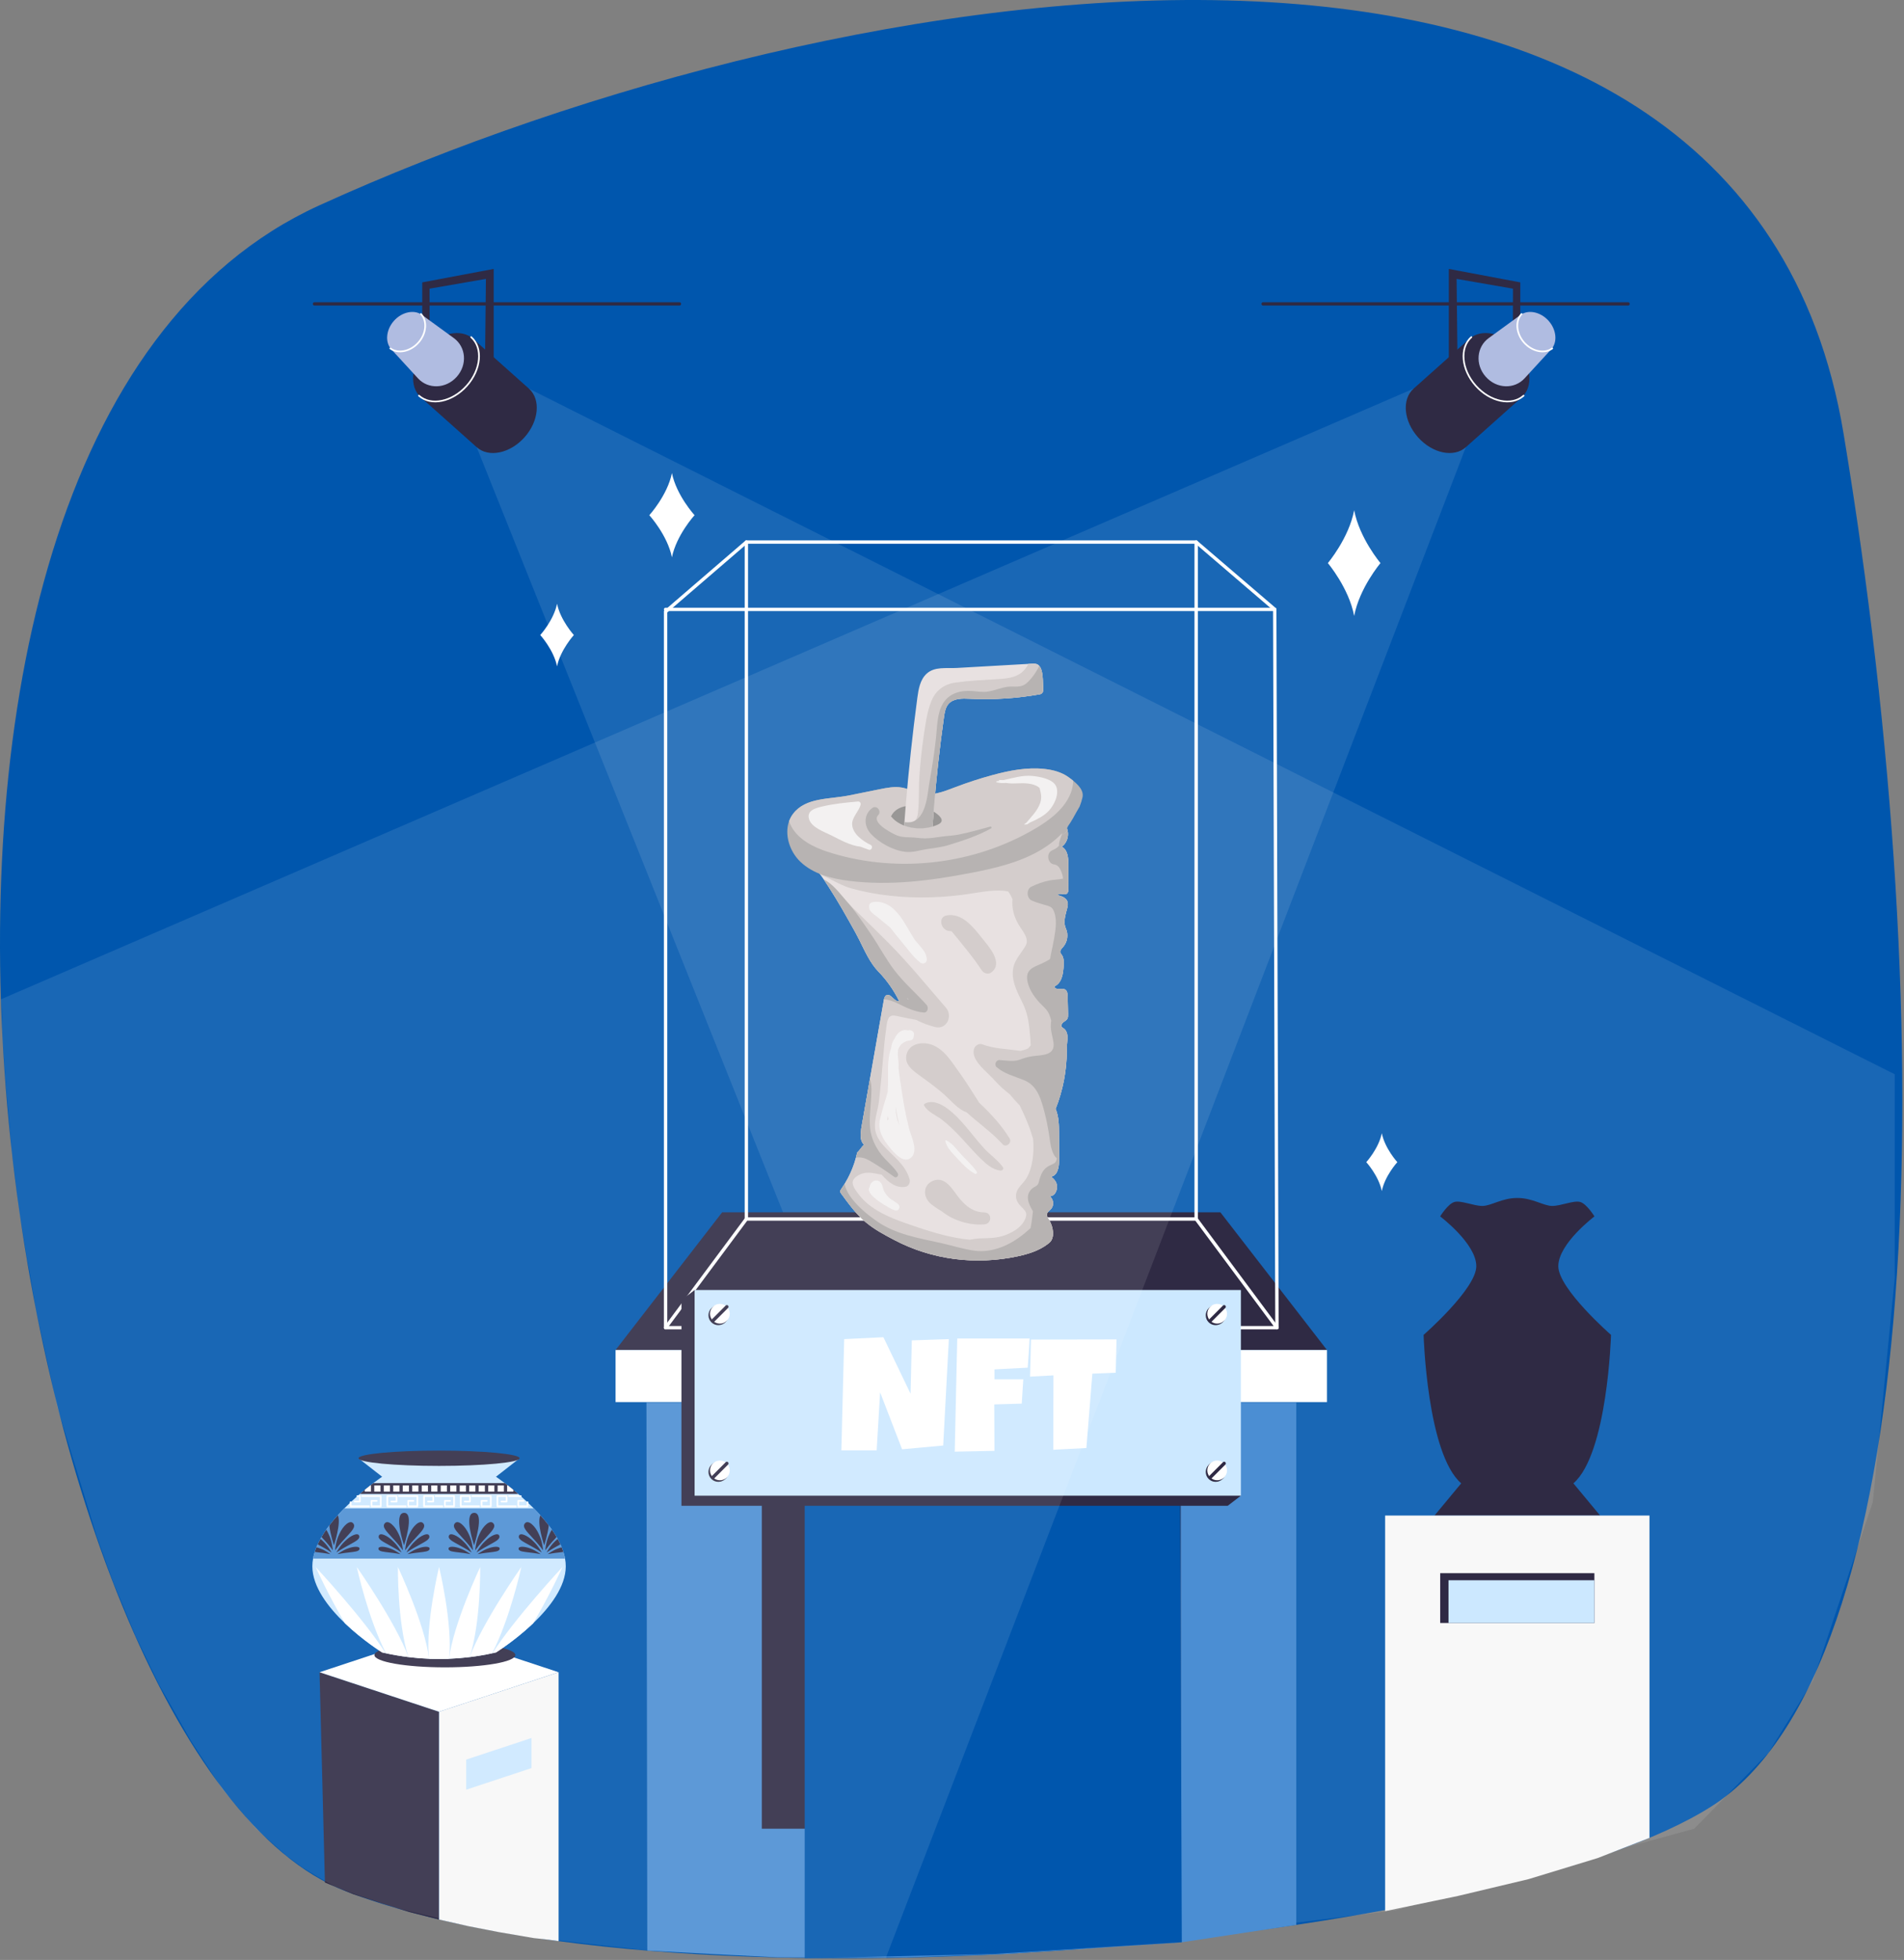
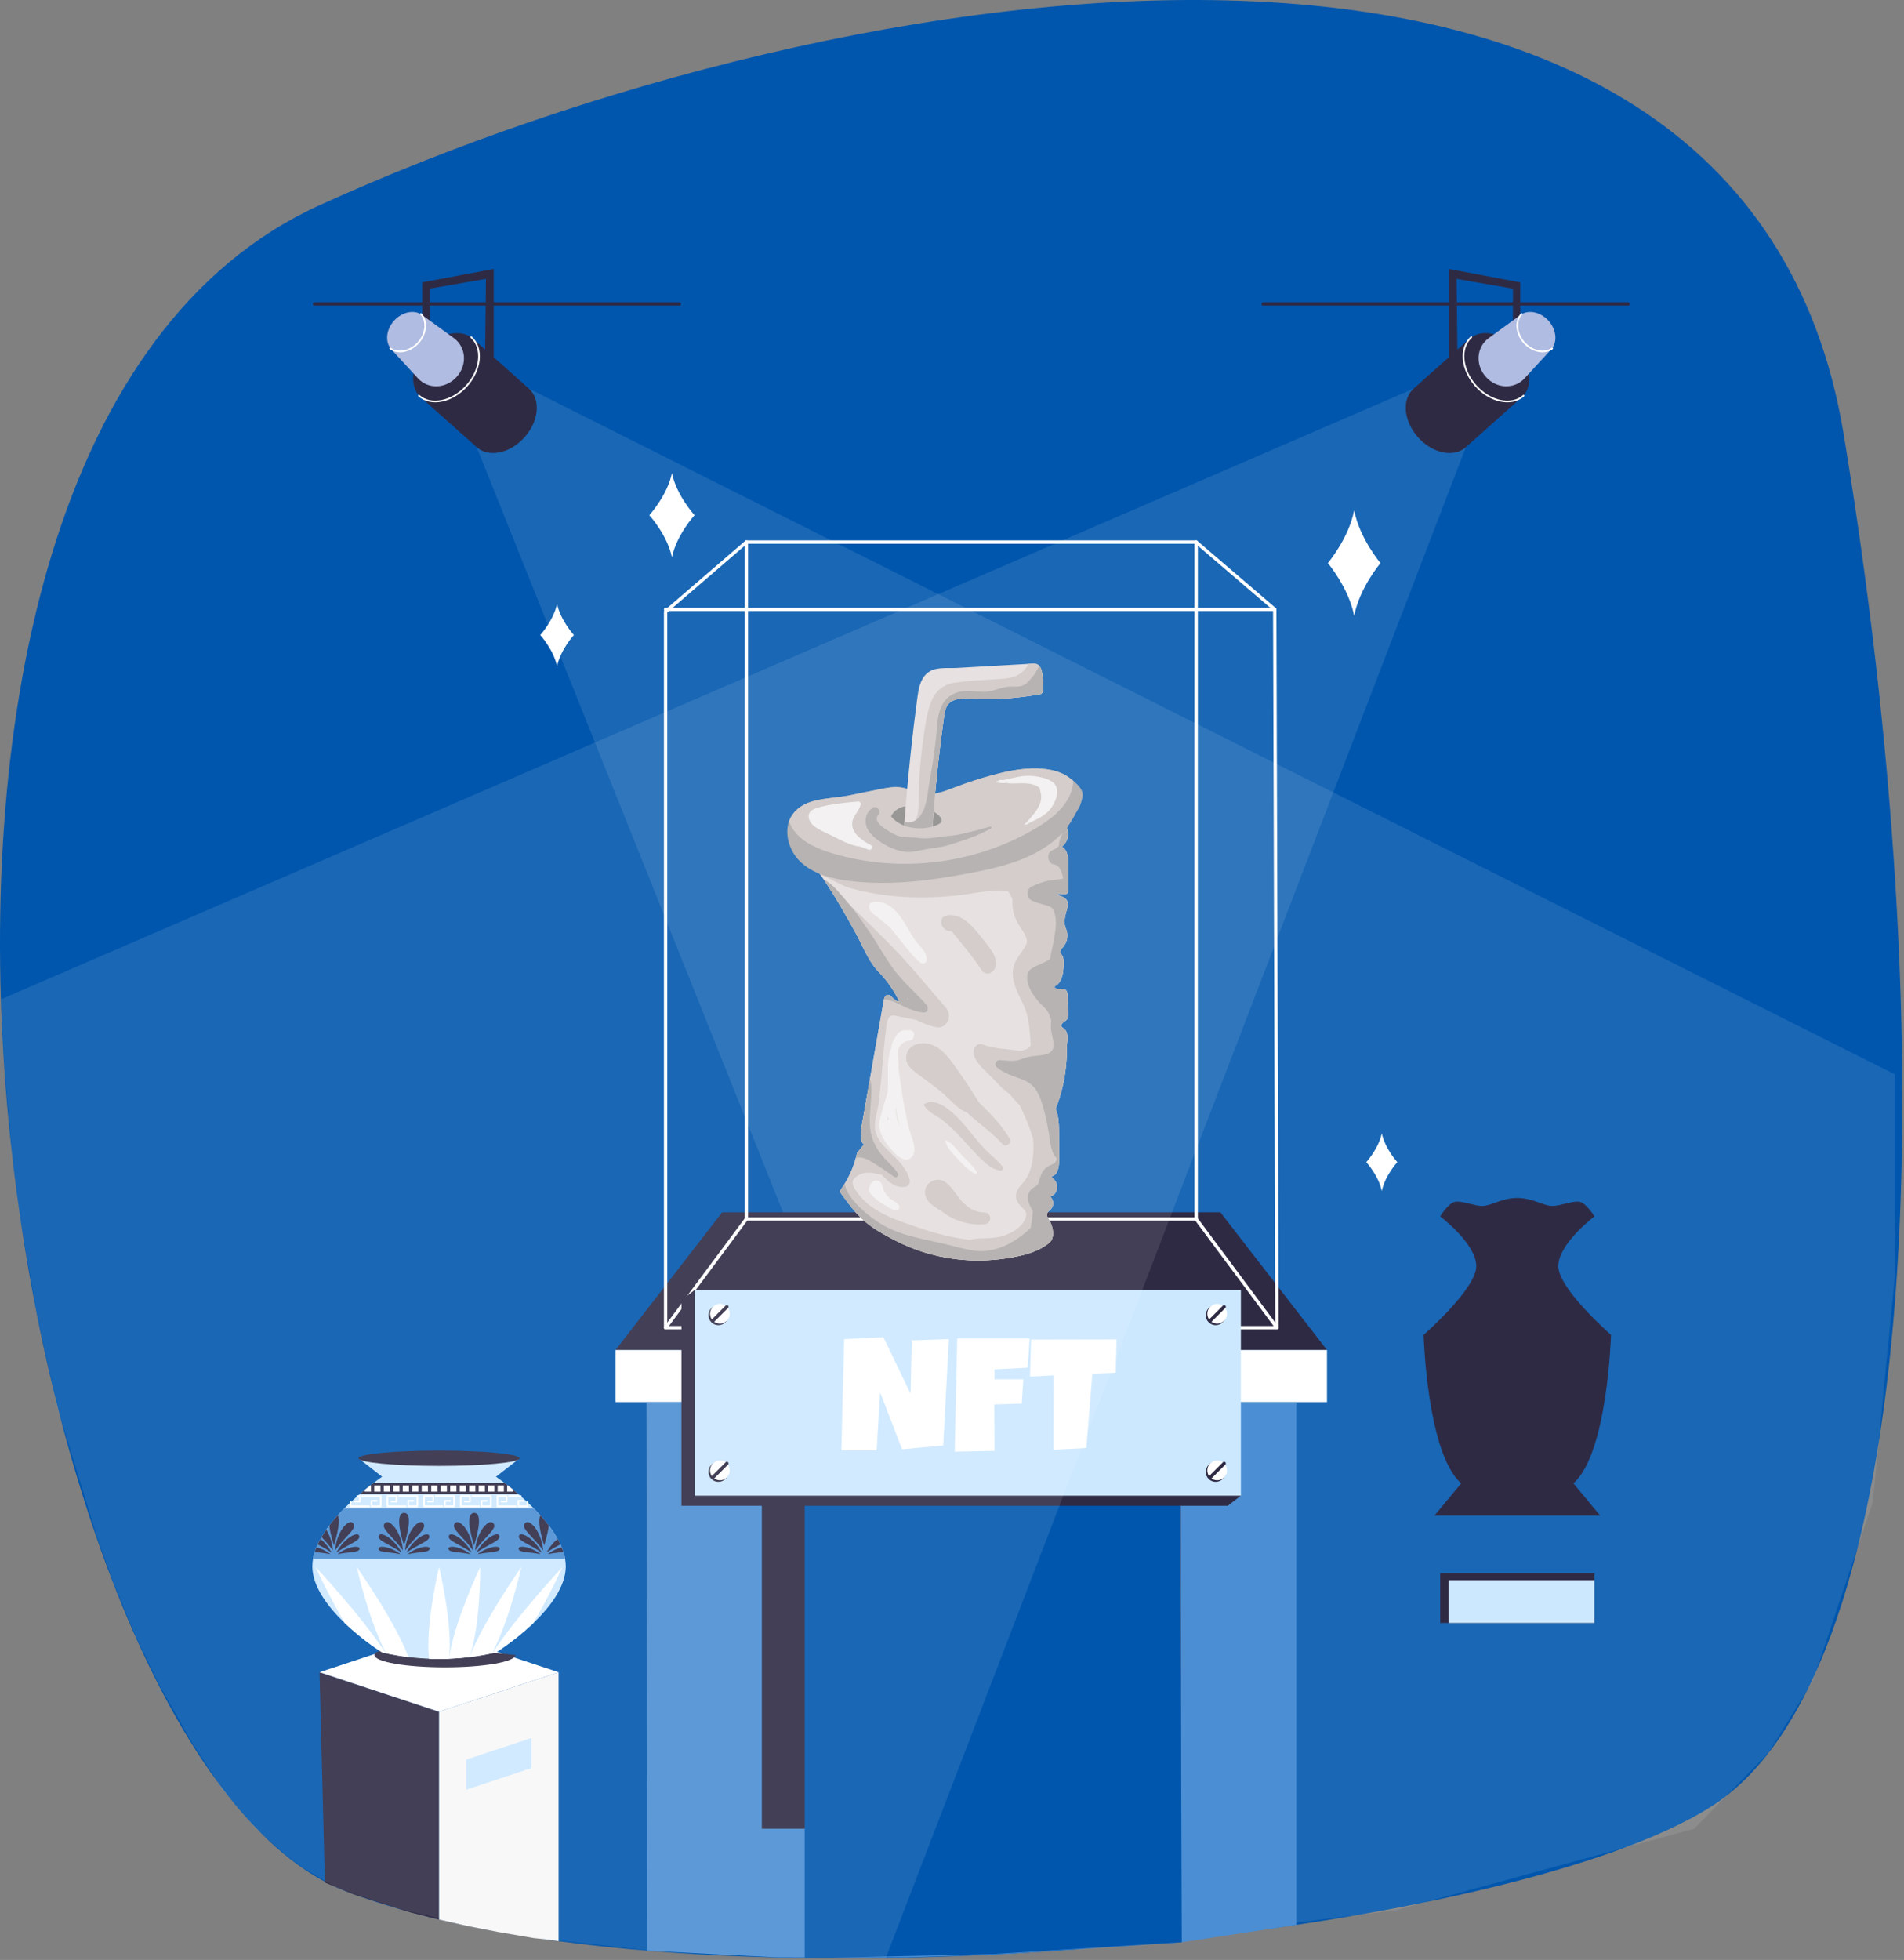
<svg xmlns="http://www.w3.org/2000/svg" width="1131" height="1164" viewBox="0 0 1131 1164" fill="none">
  <rect x="0" y="0" width="1131" height="1164" fill="#808080" stroke="none" />
  <g clip-path="url(#clip0_584_2552)">
    <path d="M1095.1 257.495C1035.1 -104.505 502.659 -20.652 189.6 121.995C-123.459 264.641 1.099 1044.49 205.1 1123.04C409.101 1201.59 891.099 1153.54 1017.1 1072.49C1143.1 991.445 1155.1 619.495 1095.1 257.495Z" fill="#0056AD" />
    <path opacity="0.1" d="M314.196 230.813L1125.5 638V759L1112.5 892L1077 998L1050.5 1041L1006.4 1086.06L829 1134.5L640.5 1158L283.168 265.595L314.196 230.813Z" fill="white" />
    <path d="M293.272 226.335V159.71L250.82 167.705V216.744L255.271 216.301L255.166 171.441L288.647 165.632L287.981 226.335H293.272Z" fill="#2F2A44" />
    <path d="M281.067 201.257L314.198 230.813C321.317 237.164 320.142 250.098 311.574 259.702C303.006 269.307 290.289 271.945 283.17 265.594L250.039 236.038C242.92 229.688 244.095 216.753 252.663 207.149C261.232 197.544 273.949 194.906 281.067 201.257Z" fill="#2F2A44" />
    <path d="M279.891 200.209C287.01 206.56 285.835 219.494 277.267 229.098C268.699 238.703 255.982 241.341 248.863 234.99" stroke="white" stroke-miterlimit="10" stroke-linecap="round" stroke-linejoin="round" />
    <path d="M250.706 187.055L269.633 200.829C276.724 205.989 277.8 216.503 271.307 223.781C264.814 231.059 254.247 231.185 248.314 224.727L232.477 207.49C228.536 203.2 229.357 195.743 234.019 190.517C238.68 185.291 245.996 183.628 250.706 187.055Z" fill="#B0BCE1" />
    <path d="M231.852 206.931C236.562 210.359 243.877 208.695 248.539 203.469C253.201 198.243 254.022 190.786 250.081 186.496" stroke="white" stroke-miterlimit="10" stroke-linecap="round" stroke-linejoin="round" />
    <path d="M724.928 719.986H428.964L365.652 801.762H788.24L724.928 719.986Z" fill="#2F2A44" />
    <path d="M788.24 801.762H365.652V832.684H788.24V801.762Z" fill="white" />
    <path d="M443.353 723.941L395.367 788.5H758.525L710.539 723.941H443.353Z" stroke="white" stroke-width="2" stroke-miterlimit="10" stroke-linecap="round" stroke-linejoin="round" />
    <path d="M443.352 321.934V723.941" stroke="white" stroke-width="2" stroke-miterlimit="10" stroke-linecap="round" />
    <path d="M710.539 321.934V723.941" stroke="white" stroke-width="2" stroke-miterlimit="10" stroke-linecap="round" />
    <path d="M395.367 788.5V363.259L443.353 321.934H710.539L757.213 361.924L758.525 788.5" stroke="white" stroke-width="2" stroke-miterlimit="10" stroke-linecap="round" />
    <path d="M757.213 361.924H395.367" stroke="white" stroke-width="2" stroke-miterlimit="10" stroke-linecap="round" />
    <path d="M770 833H384L384.5 1158.5L462 1162.5H538L597 1160.5L702 1153.5L770 1143.17V833Z" fill="#4B8ED3" />
    <path d="M701.362 866.062H452.531V1086.05H701.362V866.062Z" fill="#2F2A44" />
    <path d="M701 884H478V1163L589.5 1160.5L702 1153.5L701 884Z" fill="#0056AD" />
    <path d="M587.377 624.337H566.516V769.484H587.377V624.337Z" fill="#2F2A44" />
    <path d="M956.96 792.773C956.96 792.773 925.654 765.435 925.654 751.989C925.654 738.56 947.128 722.41 947.128 722.41C947.128 722.41 942.476 714.866 938.595 713.822C934.715 712.796 927.218 716.2 922.038 716.2C916.878 716.2 910.397 711.461 901.357 711.461H901.296H901.235C892.195 711.461 885.714 716.2 880.554 716.2C875.374 716.2 867.877 712.796 863.997 713.822C860.117 714.865 855.465 722.41 855.465 722.41C855.465 722.41 876.939 738.559 876.939 751.989C876.939 765.435 845.633 792.773 845.633 792.773C845.633 792.773 847.644 863.324 867.98 880.944L852.114 900.053H901.298H950.482L934.616 880.944C954.949 863.324 956.96 792.773 956.96 792.773Z" fill="#2F2A44" />
-     <path d="M901.296 900.054H822.777V1135L866 1126L908 1116L949 1103.5L979.816 1091.5V900.054H901.296Z" fill="#F8F8F8" />
    <path d="M947.085 934.298H855.508V963.876H947.085V934.298Z" fill="#2F2A44" />
    <path d="M947.086 938.496H860.43V963.876H947.086V938.496Z" fill="#CCE8FF" />
    <path d="M189.812 993.125L260.811 1016.6V1140L243 1135.5L227 1130.5L210 1125L193 1118L189.812 993.125Z" fill="#2F2A44" />
    <path d="M331.807 993.125L260.809 1016.6V1140L278.5 1144L296.5 1147.5L317 1151L326 1152L331.807 1152.81V993.125Z" fill="#F7F7F7" />
    <path d="M276.922 1062.88L315.7 1050.05V1032.19L276.922 1045.01V1062.88Z" fill="#CCE8FF" />
    <path d="M260.811 969.645L331.809 993.124L260.811 1016.61L189.812 993.124L260.811 969.645Z" fill="white" />
-     <path d="M264.261 990.223C287.375 990.223 306.112 986.956 306.112 982.925C306.112 978.894 287.375 975.627 264.261 975.627C241.147 975.627 222.41 978.894 222.41 982.925C222.41 986.956 241.147 990.223 264.261 990.223Z" fill="#2F2A44" />
+     <path d="M264.261 990.223C287.375 990.223 306.112 986.956 306.112 982.925C241.147 975.627 222.41 978.894 222.41 982.925C222.41 986.956 241.147 990.223 264.261 990.223Z" fill="#2F2A44" />
    <path d="M336.075 930.208C336.075 942.366 326.596 954.591 316.708 964.046C316.256 964.48 315.799 964.907 315.347 965.329C304.989 974.94 294.625 981.372 294.625 981.372C293.932 981.535 293.24 981.685 292.547 981.842C292.469 981.854 292.39 981.872 292.312 981.89C287.904 982.842 283.466 983.588 279.009 984.13C279.003 984.136 278.991 984.136 278.985 984.136C274.92 984.636 270.843 984.967 266.76 985.13H266.754C264.773 985.208 262.792 985.25 260.81 985.25C258.828 985.25 256.841 985.208 254.86 985.13H254.854C250.771 984.967 246.694 984.636 242.629 984.136C242.623 984.136 242.611 984.136 242.605 984.13C238.149 983.588 233.71 982.841 229.302 981.89C229.224 981.872 229.145 981.854 229.067 981.836C228.374 981.685 227.682 981.535 226.989 981.372C226.989 981.372 215.704 974.368 204.906 964.053C195.018 954.599 185.539 942.368 185.539 930.209C185.539 928.692 185.684 927.168 185.966 925.644C187.875 915.099 195.981 904.471 204.49 895.847C205.749 894.57 207.013 893.342 208.272 892.162C209.633 890.879 210.976 889.663 212.289 888.525C212.783 888.085 213.271 887.664 213.752 887.254C216.775 884.671 219.545 882.478 221.767 880.798C224.947 878.389 226.988 877.022 226.988 877.022L212.933 866.044H308.677L294.622 877.022C294.622 877.022 296.663 878.389 299.843 880.798C302.059 882.478 304.835 884.67 307.858 887.254C308.34 887.663 308.828 888.085 309.321 888.525C310.634 889.663 311.977 890.88 313.338 892.162C314.591 893.342 315.855 894.571 317.114 895.847C325.623 904.47 333.735 915.099 335.644 925.644C335.93 927.167 336.075 928.691 336.075 930.208Z" fill="#CCE8FF" />
    <path d="M260.808 870.591C287.247 870.591 308.68 868.555 308.68 866.044C308.68 863.533 287.247 861.497 260.808 861.497C234.37 861.497 212.938 863.533 212.938 866.044C212.938 868.555 234.37 870.591 260.808 870.591Z" fill="#2F2A44" />
    <path d="M334.124 930.63C333.961 930.997 326.633 947.305 316.708 964.046C316.256 964.48 315.799 964.907 315.347 965.329C304.989 974.94 294.625 981.372 294.625 981.372C293.932 981.535 293.24 981.685 292.547 981.842C305.477 961.39 333.66 931.13 334.124 930.63Z" fill="white" />
    <path d="M309.684 930.624C309.684 930.624 303.018 961.264 292.311 981.889C287.903 982.841 283.465 983.587 279.008 984.129C286.53 963.57 309.684 930.624 309.684 930.624Z" fill="white" />
    <path d="M278.987 984.135C274.922 984.635 270.845 984.966 266.762 985.129C269.159 964.654 285.25 930.624 285.25 930.624C285.25 930.624 285.66 963.57 278.987 984.135Z" fill="white" />
    <path d="M266.756 985.129C266.756 985.171 266.75 985.207 266.744 985.249H254.874C254.868 985.207 254.862 985.171 254.862 985.129C252.549 964.654 260.812 930.624 260.812 930.624C260.812 930.624 269.068 964.654 266.756 985.129Z" fill="white" />
-     <path d="M254.856 985.129C250.773 984.966 246.696 984.635 242.631 984.135C235.959 963.57 236.368 930.624 236.368 930.624C236.368 930.624 252.459 964.654 254.856 985.129Z" fill="white" />
    <path d="M242.606 984.13C238.15 983.588 233.711 982.841 229.303 981.89C218.596 961.265 211.93 930.625 211.93 930.625C211.93 930.625 235.085 963.57 242.606 984.13Z" fill="white" />
    <path d="M229.069 981.835C228.376 981.684 227.684 981.534 226.991 981.371C226.991 981.371 215.706 974.367 204.908 964.052C194.984 947.311 187.655 930.997 187.492 930.63C187.957 931.13 216.134 961.384 229.069 981.835Z" fill="white" />
    <path d="M335.646 925.644H185.969C186.21 924.325 186.541 923.006 186.963 921.688C187.258 920.779 187.589 919.869 187.957 918.966C188.198 918.37 188.457 917.774 188.734 917.177C189.234 916.093 189.782 915.015 190.378 913.943C190.583 913.57 190.793 913.202 191.01 912.829C191.871 911.366 192.805 909.914 193.804 908.481C194.388 907.644 194.996 906.813 195.623 905.988C197.207 903.898 198.911 901.863 200.669 899.906C201.922 898.515 203.204 897.154 204.493 895.847H317.117C318.424 897.172 319.724 898.545 320.995 899.96C322.729 901.893 324.41 903.904 325.975 905.97C326.607 906.801 327.222 907.638 327.812 908.481C328.812 909.914 329.745 911.366 330.6 912.829C330.817 913.202 331.034 913.57 331.238 913.943C331.828 915.015 332.382 916.093 332.876 917.177C333.153 917.773 333.412 918.369 333.653 918.966C334.026 919.869 334.358 920.779 334.647 921.688C335.068 923.006 335.406 924.325 335.646 925.644Z" fill="#4B8ED3" />
    <path d="M307.864 887.254H213.758C214.764 886.393 215.745 885.58 216.685 884.809C217.847 883.858 218.949 882.978 219.973 882.183C220.605 881.689 221.208 881.226 221.774 880.798H299.849C300.415 881.226 301.017 881.689 301.644 882.183C302.668 882.978 303.776 883.857 304.938 884.809C305.877 885.579 306.858 886.398 307.864 887.254Z" fill="#2F2A44" />
    <path d="M220.363 882.183V885.868H216.684V884.808C217.846 883.857 218.948 882.977 219.972 882.182L220.363 882.183Z" fill="white" />
    <path d="M226 882.186H222.32V885.866H226V882.186Z" fill="white" />
    <path d="M231.641 882.186H227.961V885.866H231.641V882.186Z" fill="white" />
    <path d="M237.278 882.186H233.598V885.866H237.278V882.186Z" fill="white" />
    <path d="M242.914 882.186H239.234V885.866H242.914V882.186Z" fill="white" />
    <path d="M248.555 882.186H244.875V885.866H248.555V882.186Z" fill="white" />
    <path d="M254.192 882.186H250.512V885.866H254.192V882.186Z" fill="white" />
    <path d="M259.832 882.186H256.152V885.866H259.832V882.186Z" fill="white" />
    <path d="M265.469 882.186H261.789V885.866H265.469V882.186Z" fill="white" />
    <path d="M271.106 882.186H267.426V885.866H271.106V882.186Z" fill="white" />
    <path d="M276.746 882.186H273.066V885.866H276.746V882.186Z" fill="white" />
    <path d="M282.383 882.186H278.703V885.866H282.383V882.186Z" fill="white" />
    <path d="M288.02 882.186H284.34V885.866H288.02V882.186Z" fill="white" />
    <path d="M293.66 882.186H289.98V885.866H293.66V882.186Z" fill="white" />
    <path d="M299.297 882.186H295.617V885.866H299.297V882.186Z" fill="white" />
    <path d="M304.937 884.809V885.869H301.258V882.184H301.643C302.667 882.978 303.775 883.857 304.937 884.809Z" fill="white" />
    <path d="M198.371 917.773C198.371 917.773 196.203 911.408 195.625 905.988C197.209 903.898 198.913 901.863 200.671 899.906C202.839 904.38 198.371 917.773 198.371 917.773Z" fill="#2F2A44" />
    <path d="M199.034 920.712C199.001 920.839 199.298 915.522 201.618 910.919C203.695 906.288 207.795 902.372 209.752 904.649C211.75 906.868 208.488 909.699 205.358 913.245C202.127 916.592 199.028 920.653 199.034 920.712Z" fill="#2F2A44" />
    <path d="M199.841 922C199.774 922.09 201.784 918.105 205.083 915.098C208.208 912.018 212.623 909.916 213.338 912.071C214.103 914.19 210.687 915.645 207.129 917.673C203.563 919.527 199.856 921.954 199.841 922Z" fill="#2F2A44" />
    <path d="M200.509 923.019C200.431 923.063 203.174 920.844 206.55 919.657C209.822 918.371 213.727 918.116 213.563 919.807C213.448 921.487 210.481 921.566 207.228 922.003C204.024 922.317 200.534 922.991 200.509 923.019Z" fill="#2F2A44" />
    <path d="M197.708 920.712C197.708 920.646 194.607 916.587 191.385 913.245C191.259 913.106 191.138 912.968 191.012 912.829C191.873 911.366 192.807 909.914 193.806 908.481C194.294 909.246 194.745 910.071 195.125 910.92C197.443 915.521 197.738 920.838 197.708 920.712Z" fill="#2F2A44" />
    <path d="M196.9 922C196.888 921.952 193.178 919.525 189.613 917.67C189.318 917.501 189.023 917.339 188.734 917.176C189.234 916.092 189.782 915.014 190.378 913.942C190.818 914.309 191.251 914.695 191.661 915.098C194.907 918.056 196.9 921.964 196.9 922Z" fill="#2F2A44" />
    <path d="M196.22 923.012C195.991 922.946 192.613 922.307 189.512 922C188.627 921.88 187.759 921.789 186.965 921.687C187.26 920.778 187.591 919.868 187.959 918.965C188.7 919.134 189.464 919.368 190.193 919.658C193.383 920.778 196.021 922.832 196.22 923.012Z" fill="#2F2A44" />
    <path d="M239.994 917.773C239.994 917.773 233.486 898.697 239.994 898.473C246.503 898.249 239.994 917.773 239.994 917.773Z" fill="#2F2A44" />
    <path d="M240.658 920.712C240.626 920.839 240.922 915.522 243.242 910.919C245.319 906.288 249.419 902.372 251.376 904.649C253.374 906.868 250.113 909.699 246.982 913.245C243.751 916.592 240.652 920.653 240.658 920.712Z" fill="#2F2A44" />
    <path d="M241.466 922C241.399 922.09 243.409 918.105 246.708 915.098C249.833 912.018 254.248 909.916 254.963 912.071C255.728 914.19 252.312 915.645 248.754 917.673C245.188 919.527 241.481 921.954 241.466 922Z" fill="#2F2A44" />
    <path d="M242.134 923.019C242.056 923.063 244.799 920.844 248.175 919.657C251.447 918.371 255.352 918.116 255.188 919.807C255.073 921.487 252.106 921.566 248.853 922.003C245.649 922.317 242.16 922.991 242.134 923.019Z" fill="#2F2A44" />
    <path d="M239.331 920.712C239.364 920.839 239.067 915.522 236.747 910.919C234.67 906.288 230.57 902.372 228.613 904.649C226.615 906.868 229.876 909.699 233.007 913.245C236.237 916.592 239.337 920.653 239.331 920.712Z" fill="#2F2A44" />
    <path d="M238.527 922C238.594 922.09 236.584 918.105 233.285 915.098C230.16 912.018 225.745 909.916 225.03 912.071C224.265 914.19 227.681 915.645 231.239 917.673C234.805 919.527 238.512 921.954 238.527 922Z" fill="#2F2A44" />
    <path d="M237.856 923.019C237.934 923.063 235.191 920.844 231.815 919.657C228.543 918.371 224.638 918.116 224.802 919.807C224.917 921.487 227.884 921.566 231.137 922.003C234.34 922.317 237.83 922.991 237.856 923.019Z" fill="#2F2A44" />
    <path d="M281.619 917.773C281.619 917.773 275.111 898.697 281.619 898.473C288.128 898.249 281.619 917.773 281.619 917.773Z" fill="#2F2A44" />
    <path d="M282.284 920.712C282.251 920.839 282.548 915.522 284.868 910.919C286.945 906.288 291.045 902.372 293.002 904.649C295 906.868 291.739 909.699 288.608 913.245C285.377 916.592 282.278 920.653 282.284 920.712Z" fill="#2F2A44" />
    <path d="M283.091 922C283.024 922.09 285.034 918.105 288.333 915.098C291.458 912.018 295.873 909.916 296.588 912.071C297.353 914.19 293.937 915.645 290.379 917.673C286.813 919.527 283.106 921.954 283.091 922Z" fill="#2F2A44" />
    <path d="M283.759 923.019C283.681 923.063 286.424 920.844 289.8 919.657C293.072 918.371 296.977 918.116 296.813 919.807C296.698 921.487 293.731 921.566 290.478 922.003C287.274 922.317 283.785 922.991 283.759 923.019Z" fill="#2F2A44" />
    <path d="M280.956 920.712C280.989 920.839 280.692 915.522 278.372 910.919C276.295 906.288 272.195 902.372 270.238 904.649C268.24 906.868 271.501 909.699 274.632 913.245C277.862 916.592 280.962 920.653 280.956 920.712Z" fill="#2F2A44" />
    <path d="M280.152 922C280.219 922.09 278.209 918.105 274.91 915.098C271.785 912.018 267.37 909.916 266.655 912.071C265.89 914.19 269.306 915.645 272.864 917.673C276.43 919.527 280.137 921.954 280.152 922Z" fill="#2F2A44" />
    <path d="M279.481 923.019C279.559 923.063 276.816 920.844 273.44 919.657C270.168 918.371 266.263 918.116 266.427 919.807C266.542 921.487 269.509 921.566 272.762 922.003C275.965 922.317 279.455 922.991 279.481 923.019Z" fill="#2F2A44" />
    <path d="M325.974 905.97C325.372 911.396 323.246 917.773 323.246 917.773C323.246 917.773 318.711 904.488 320.994 899.96C322.728 901.893 324.408 903.904 325.974 905.97Z" fill="#2F2A44" />
-     <path d="M330.598 912.829C330.478 912.968 330.357 913.106 330.231 913.245C327.009 916.587 323.908 920.646 323.908 920.712C323.878 920.838 324.173 915.521 326.491 910.92C326.87 910.071 327.322 909.246 327.81 908.481C328.809 909.914 329.743 911.366 330.598 912.829Z" fill="#2F2A44" />
    <path d="M332.875 917.177C332.586 917.34 332.297 917.502 332.002 917.671C328.437 919.526 324.727 921.953 324.715 922.001C324.715 921.965 326.708 918.057 329.954 915.1C330.363 914.697 330.797 914.311 331.237 913.944C331.827 915.015 332.381 916.093 332.875 917.177Z" fill="#2F2A44" />
    <path d="M334.647 921.687C333.858 921.789 332.991 921.88 332.106 922C329.005 922.307 325.626 922.945 325.398 923.012C325.597 922.831 328.234 920.778 331.426 919.658C332.155 919.369 332.913 919.134 333.654 918.965C334.026 919.869 334.358 920.778 334.647 921.687Z" fill="#2F2A44" />
    <path d="M322.581 920.712C322.614 920.839 322.317 915.522 319.997 910.919C317.92 906.288 313.82 902.372 311.863 904.649C309.865 906.868 313.126 909.699 316.257 913.245C319.487 916.592 322.587 920.653 322.581 920.712Z" fill="#2F2A44" />
    <path d="M321.777 922C321.844 922.09 319.834 918.105 316.535 915.098C313.41 912.018 308.995 909.916 308.28 912.071C307.515 914.19 310.931 915.645 314.489 917.673C318.055 919.527 321.762 921.954 321.777 922Z" fill="#2F2A44" />
    <path d="M321.106 923.019C321.184 923.063 318.441 920.844 315.065 919.657C311.793 918.371 307.888 918.116 308.052 919.807C308.167 921.487 311.134 921.566 314.387 922.003C317.59 922.317 321.08 922.991 321.106 923.019Z" fill="#2F2A44" />
    <path d="M223.764 891.347H220.667V894.575H226.147V888.526H215.188" stroke="white" stroke-miterlimit="10" stroke-linecap="round" stroke-linejoin="round" />
    <path d="M212.296 888.524H213.759V891.752H210.664" stroke="white" stroke-miterlimit="10" stroke-linecap="round" stroke-linejoin="round" />
    <path d="M208.277 892.161V894.576H219.237" stroke="white" stroke-miterlimit="10" stroke-linecap="round" stroke-linejoin="round" />
    <path d="M245.564 891.347H242.467V894.575H247.946V888.526H236.988" stroke="white" stroke-miterlimit="10" stroke-linecap="round" stroke-linejoin="round" />
    <path d="M241.036 894.575H230.078V888.526H235.557V891.754H232.46" stroke="white" stroke-miterlimit="10" stroke-linecap="round" stroke-linejoin="round" />
    <path d="M267.361 891.347H264.264V894.575H269.744V888.526H258.785" stroke="white" stroke-miterlimit="10" stroke-linecap="round" stroke-linejoin="round" />
    <path d="M262.834 894.575H251.875V888.526H257.354V891.754H254.257" stroke="white" stroke-miterlimit="10" stroke-linecap="round" stroke-linejoin="round" />
    <path d="M289.159 891.347H286.062V894.575H291.541V888.526H280.582" stroke="white" stroke-miterlimit="10" stroke-linecap="round" stroke-linejoin="round" />
    <path d="M284.635 894.575H273.676V888.526H279.156V891.754H276.059" stroke="white" stroke-miterlimit="10" stroke-linecap="round" stroke-linejoin="round" />
    <path d="M309.326 888.524H302.383" stroke="white" stroke-miterlimit="10" stroke-linecap="round" stroke-linejoin="round" />
    <path d="M313.343 892.161V894.576H307.863V891.349H310.958" stroke="white" stroke-miterlimit="10" stroke-linecap="round" stroke-linejoin="round" />
    <path d="M306.432 894.575H295.473V888.526H300.952V891.754H297.855" stroke="white" stroke-miterlimit="10" stroke-linecap="round" stroke-linejoin="round" />
    <path d="M186.816 180.474H403.58" stroke="#2F2A44" stroke-width="2" stroke-miterlimit="10" stroke-linecap="round" />
    <path d="M750.309 180.474H967.073" stroke="#2F2A44" stroke-width="2" stroke-miterlimit="10" stroke-linecap="round" />
    <path d="M820.809 673.024C822.653 682.105 830.031 690.192 830.031 690.192C830.031 690.192 822.653 698.279 820.809 707.36C818.964 698.279 811.586 690.192 811.586 690.192C811.586 690.192 818.965 682.105 820.809 673.024Z" fill="white" />
    <path d="M399.134 280.963C401.821 294.191 412.569 305.972 412.569 305.972C412.569 305.972 401.821 317.753 399.134 330.981C396.447 317.753 385.699 305.972 385.699 305.972C385.699 305.972 396.447 294.191 399.134 280.963Z" fill="white" />
    <path d="M330.898 358.562C332.895 368.392 340.882 377.148 340.882 377.148C340.882 377.148 332.895 385.903 330.898 395.734C328.901 385.904 320.914 377.148 320.914 377.148C320.914 377.148 328.902 368.392 330.898 358.562Z" fill="white" />
    <path d="M804.392 303.003C807.519 319.614 820.026 334.408 820.026 334.408C820.026 334.408 807.519 349.202 804.392 365.813C801.265 349.202 788.758 334.408 788.758 334.408C788.758 334.408 801.265 319.614 804.392 303.003Z" fill="white" />
    <path d="M729.289 894.273H404.785V772.129L412.599 766.13L737.103 888.274L729.289 894.273Z" fill="#2F2A44" />
    <path d="M737.102 766.13H412.598V888.274H737.102V766.13Z" fill="#CCE8FF" />
    <path d="M432.876 780.82C432.876 784.057 430.252 786.68 427.016 786.68C423.78 786.68 421.156 784.056 421.156 780.82C421.156 777.583 423.78 774.96 427.016 774.96C430.252 774.96 432.876 777.584 432.876 780.82Z" fill="#2F2A44" />
    <path d="M432.552 781.146C432.552 784.383 429.928 787.006 426.692 787.006C423.456 787.006 420.832 784.382 420.832 781.146C420.832 777.909 423.456 775.286 426.692 775.286C429.928 775.286 432.552 777.91 432.552 781.146Z" fill="#2F2A44" />
    <path d="M433.478 780.22C433.478 783.457 430.854 786.08 427.618 786.08C424.382 786.08 421.758 783.456 421.758 780.22C421.758 776.983 424.382 774.36 427.618 774.36C430.854 774.36 433.478 776.984 433.478 780.22Z" fill="white" />
    <path d="M423.473 784.364L431.758 776.079" stroke="#2F2A44" stroke-width="2" stroke-miterlimit="10" stroke-linecap="round" />
    <path d="M728.275 780.82C728.275 784.057 725.651 786.68 722.415 786.68C719.178 786.68 716.555 784.056 716.555 780.82C716.555 777.583 719.179 774.96 722.415 774.96C725.651 774.96 728.275 777.584 728.275 780.82Z" fill="#2F2A44" />
    <path d="M722.087 787.006C725.323 787.006 727.947 784.382 727.947 781.146C727.947 777.909 725.323 775.286 722.087 775.286C718.85 775.286 716.227 777.909 716.227 781.146C716.227 784.382 718.85 787.006 722.087 787.006Z" fill="#2F2A44" />
    <path d="M728.872 780.22C728.872 783.457 726.248 786.08 723.012 786.08C719.775 786.08 717.152 783.456 717.152 780.22C717.152 776.983 719.776 774.36 723.012 774.36C726.248 774.36 728.872 776.984 728.872 780.22Z" fill="white" />
    <path d="M718.871 784.364L727.155 776.079" stroke="#2F2A44" stroke-width="2" stroke-miterlimit="10" stroke-linecap="round" />
    <path d="M432.876 873.857C432.876 877.094 430.252 879.717 427.016 879.717C423.78 879.717 421.156 877.093 421.156 873.857C421.156 870.62 423.78 867.997 427.016 867.997C430.252 867.997 432.876 870.621 432.876 873.857Z" fill="#2F2A44" />
    <path d="M432.552 874.184C432.552 877.421 429.928 880.044 426.692 880.044C423.456 880.044 420.832 877.42 420.832 874.184C420.832 870.948 423.456 868.324 426.692 868.324C429.928 868.324 432.552 870.947 432.552 874.184Z" fill="#2F2A44" />
    <path d="M433.478 873.257C433.478 876.494 430.854 879.117 427.618 879.117C424.382 879.117 421.758 876.493 421.758 873.257C421.758 870.02 424.382 867.397 427.618 867.397C430.854 867.397 433.478 870.021 433.478 873.257Z" fill="white" />
    <path d="M423.473 877.401L431.758 869.116" stroke="#2F2A44" stroke-width="2" stroke-miterlimit="10" stroke-linecap="round" />
    <path d="M728.275 873.857C728.275 877.094 725.651 879.717 722.415 879.717C719.178 879.717 716.555 877.093 716.555 873.857C716.555 870.62 719.179 867.997 722.415 867.997C725.651 867.997 728.275 870.621 728.275 873.857Z" fill="#2F2A44" />
    <path d="M722.087 880.044C725.323 880.044 727.947 877.42 727.947 874.184C727.947 870.948 725.323 868.324 722.087 868.324C718.85 868.324 716.227 870.948 716.227 874.184C716.227 877.42 718.85 880.044 722.087 880.044Z" fill="#2F2A44" />
    <path d="M728.872 873.257C728.872 876.494 726.248 879.117 723.012 879.117C719.775 879.117 717.152 876.493 717.152 873.257C717.152 870.02 719.776 867.397 723.012 867.397C726.248 867.397 728.872 870.021 728.872 873.257Z" fill="white" />
    <path d="M718.871 877.401L727.155 869.116" stroke="#2F2A44" stroke-width="2" stroke-miterlimit="10" stroke-linecap="round" />
    <path d="M563.629 795.286L560.273 858.484L535.851 860.721L522.802 826.885L520.751 861.374H499.778L501.456 795.286L524.759 794.167L540.885 827.724L541.631 796.032L563.629 795.286ZM611.587 794.913C611.4 797.834 611.23 800.723 611.074 803.582C610.919 806.44 610.717 809.33 610.468 812.251L590.707 813.276V819.148H607.858L606.926 833.596L590.614 834.063L590.707 861.654L567.124 862.12L568.616 794.913H611.587ZM663.227 795.472L662.761 815.234L648.872 815.793L645.33 859.976L625.662 861.001L625.755 816.818L611.867 817.564L612.426 795.566L663.227 795.472Z" fill="white" />
    <path d="M634.632 513.352C634.64 518.159 634.658 522.974 634.667 527.781C634.664 528.871 634.569 530.156 633.65 530.748C632.038 531.793 629.141 529.88 628.273 531.595C630.528 532.213 633.086 533.071 633.977 535.231C634.739 537.095 633.967 539.177 633.447 541.121C632.57 544.401 631.662 548.296 633.1 551.376C634.751 554.916 634.111 559.403 631.531 562.333C630.665 563.319 629.512 564.434 629.847 565.701C630 566.26 630.431 566.699 630.758 567.175C631.956 568.906 631.909 571.166 631.814 573.259C631.613 578.106 630.739 583.96 626.263 585.825C626.438 587.007 627.925 587.484 629.128 587.423C630.331 587.37 631.633 587.06 632.666 587.67C633.984 588.45 634.163 590.238 634.197 591.767C634.274 595.298 634.361 598.828 634.438 602.351C634.459 603.299 634.463 604.301 633.971 605.111C633.428 606.011 632.401 606.473 631.581 607.132C630.977 607.62 630.467 608.414 630.483 609.142C630.488 609.388 630.555 609.633 630.7 609.858C630.964 610.257 631.417 610.484 631.809 610.757C633.63 612.026 634.193 614.439 634.101 616.69C634.089 616.928 634.076 617.157 634.055 617.386C633.81 619.826 633.697 621.48 633.689 623.932C633.667 635.761 631.403 647.578 627.039 658.57C628.985 663.176 629.028 668.325 629.05 673.325C629.06 678.202 629.079 683.061 629.098 687.938C629.098 688.342 629.098 688.755 629.099 689.159C629.103 692.973 628.349 697.84 624.642 698.748C624.511 698.777 624.38 698.806 624.257 698.818C625.364 699.585 626.316 700.513 627.027 701.684C629.023 704.962 627.316 710.456 623.476 710.453C625.795 712.036 626.271 715.735 624.429 717.858C623.563 718.86 622.252 719.601 621.955 720.882C621.625 722.269 622.621 723.574 623.342 724.797C625.623 728.649 626.767 735.109 623.368 738.014C623.04 738.293 622.703 738.564 622.357 738.827C617.241 742.761 610.843 744.747 604.502 746.107C579.617 751.442 553.649 748.241 531.138 736.37C525.297 733.29 519.412 730.177 514.354 725.938C508.588 721.099 504.095 714.95 499.655 708.86C499.393 708.506 499.12 708.117 499.093 707.669C499.091 707.581 499.089 707.502 499.105 707.414C499.157 706.973 499.437 706.554 499.701 706.179C500.4 705.18 501.072 704.155 501.717 703.112C502.37 702.034 502.997 700.949 503.578 699.837C505.654 695.917 507.294 691.768 508.44 687.489C508.717 686.499 508.959 685.501 509.174 684.503C510.743 683.097 511.652 681.258 513.22 679.853C511.225 677.858 511.028 674.892 511.334 671.985C511.393 671.492 511.453 671.007 511.53 670.531C511.593 670.161 511.655 669.782 511.717 669.42C513.381 659.963 515.046 650.506 516.71 641.049C518.702 629.687 520.703 618.342 522.695 606.988C523.454 602.701 524.203 598.405 524.962 594.117C525.001 593.914 525.032 593.711 525.08 593.508C525.169 593.119 525.274 592.739 525.434 592.393C525.475 592.269 525.534 592.153 525.593 592.047C525.847 591.602 526.182 591.243 526.652 591.039C529.334 589.882 531.279 595.27 534.12 594.558C530.955 588.089 526.756 582.117 521.739 576.955C516.875 571.956 513.658 564.68 510.394 558.116C509.631 556.595 508.869 555.109 508.082 553.703C505.539 549.136 502.988 544.561 500.357 540.022C497.727 535.493 495.027 531.009 492.18 526.624C491.507 525.576 490.816 524.536 490.118 523.506C489.854 523.108 489.59 522.718 489.318 522.328C488.692 521.41 488.057 520.493 487.413 519.593C485.136 516.365 482.747 513.21 480.22 510.163C480.756 509.326 481.682 508.708 482.659 508.766C488.545 509.103 493.68 513.208 499.28 514.922C505.579 516.849 512.431 517.578 518.986 517.917C530.044 518.483 541.271 519.099 552.41 518.925C557.587 518.575 562.702 517.777 567.784 516.69C577.51 514.605 587.028 510.653 596.876 509.295C598.138 509.117 599.419 509.046 600.694 509.079C601.378 507.79 602.639 506.769 604.588 506.323C604.833 506.265 605.087 506.215 605.332 506.157C612.955 500.357 619.536 493.085 626.422 486.485C626.766 486.161 627.129 485.871 627.51 485.626C629.533 486.926 631.496 488.632 632.361 489.623C633.289 490.684 633.888 491.962 634.173 493.318C634.935 496.799 633.661 500.79 630.673 502.815C634.169 504.662 634.624 509.398 634.632 513.352Z" fill="#E5DEDE" />
    <path d="M630.677 502.814C634.824 499.999 635.673 493.398 632.365 489.621C631.499 488.629 629.537 486.924 627.514 485.624C627.133 485.869 626.77 486.159 626.426 486.483C619.54 493.084 612.959 500.355 605.335 506.155C605.091 506.213 604.837 506.263 604.592 506.321C602.642 506.767 601.381 507.788 600.698 509.077C599.423 509.044 598.142 509.116 596.88 509.293C587.032 510.651 577.514 514.603 567.787 516.688C562.706 517.775 557.591 518.573 552.414 518.923C541.275 519.097 530.048 518.482 518.989 517.915C512.435 517.576 505.582 516.847 499.283 514.92C493.682 513.206 488.549 509.101 482.662 508.764C481.685 508.706 480.759 509.324 480.224 510.161C482.751 513.208 485.14 516.363 487.417 519.591C488.755 520.133 490.128 520.621 491.159 521.126C496.035 523.514 500.63 526.244 505.898 527.666C511.414 529.162 517.02 530.34 522.672 531.192C538.772 533.607 555.862 533.505 571.994 531.394C579.162 530.464 586.305 528.813 593.574 528.882C595.367 528.905 597.129 529.068 598.824 529.426C598.869 529.478 598.914 529.53 598.95 529.573C599.99 530.903 600.753 532.442 601.43 534.053C600.976 539.423 602.204 544.116 604.982 548.985C607.066 552.63 611.712 557.318 609.223 561.661C606.1 567.107 601.886 570.504 601.604 577.312C601.315 584.164 604.875 590.219 607.704 596.213C610.68 602.501 611.466 609.083 611.942 615.953C612.028 617.068 612.218 618.936 612.235 620.877C611.952 621.2 611.67 621.54 611.378 621.889C611.182 622.139 610.984 622.363 610.796 622.569C610.37 622.799 609.927 623.01 609.455 623.188C608.383 623.589 607.256 623.86 606.127 624.095C605.74 624.051 605.334 623.999 604.876 623.938C597.621 622.91 590.378 622.832 583.404 620.19C581.357 619.418 579.006 621.192 578.521 623.11C577.055 628.792 583.709 634.534 587.822 638.522C588.138 638.892 588.479 639.219 588.828 639.519C588.909 639.605 588.99 639.691 589.071 639.777C591.813 642.635 594.446 645.635 597.575 648.088C598.353 648.695 599.087 649.285 599.811 649.868C601.698 652.155 603.654 654.38 605.712 656.487C605.804 656.679 605.914 656.87 606.006 657.061C607.995 661.174 609.871 665.404 611.494 669.675C612.24 671.636 612.818 673.969 613.639 676.157C614.152 681.928 613.884 687.743 612.413 693.197C612.218 693.922 611.997 694.638 611.749 695.347C611.004 697.472 610.003 699.489 608.628 701.294C606.475 704.119 603.5 706.302 603.516 710.238C603.537 714.412 606.323 716.02 608.642 718.79C609.869 720.249 609.805 721.753 609.098 723.578C606.928 729.232 600.544 732.65 595.042 734.195C590.884 735.358 586.789 735.334 582.52 735.462C580.29 735.538 578.134 735.831 576 736.265C565.388 735.232 554.819 732.177 544.983 728.842C532.96 724.782 518.376 720.136 510.316 709.653C508.896 707.804 506.403 704.739 506.48 702.215C506.497 701.793 506.593 701.387 506.752 701.014C507.454 699.382 509.363 698.224 510.893 697.487C513.937 696.032 517.301 696.371 520.514 697.013C521.573 697.227 522.659 697.44 523.745 697.654C527.619 702.016 532.247 705.877 537.988 704.794C539.861 704.445 540.812 702.104 540.336 700.445C537.711 691.328 530.557 686.906 524.654 680.163C521.652 676.741 519.593 672.98 519.684 668.33C519.75 664.918 520.603 661.727 521.348 658.433C522.103 655.174 522.354 651.812 522.72 648.491C524.128 635.744 524.715 622.813 526.493 610.119C526.593 609.458 526.679 608.604 526.844 607.712C527.111 606.238 527.551 604.691 528.448 603.872C530.033 602.431 532.805 603.425 534.668 603.814C537.873 604.5 541.068 605.133 544.271 605.722C547.773 607.526 551.478 608.973 555.453 609.941C562.495 611.658 566.117 603.336 561.844 598.403C550.754 585.596 539.799 572.092 527.74 559.948C517.189 549.318 502.331 534.942 490.12 523.504C490.819 524.534 491.51 525.574 492.183 526.622C497.876 535.39 502.998 544.567 508.085 553.7C508.871 555.106 509.633 556.593 510.396 558.114C513.659 564.677 516.877 571.953 521.741 576.952C526.758 582.115 530.957 588.087 534.122 594.555C531.281 595.268 529.335 589.88 526.654 591.037C526.184 591.24 525.849 591.599 525.595 592.044C525.676 592.121 525.765 592.198 525.846 592.275C525.707 592.314 525.576 592.352 525.436 592.39C525.193 592.922 525.065 593.541 524.964 594.114C524.205 598.401 523.456 602.698 522.697 606.985C519.041 627.796 515.375 648.607 511.719 669.417C511.656 669.779 511.594 670.158 511.532 670.528C511.589 671.099 511.654 671.668 511.746 672.237C511.612 672.153 511.47 672.068 511.336 671.983C511.03 674.889 511.227 677.855 513.222 679.85C511.654 681.256 510.745 683.095 509.176 684.5C508.028 689.833 506.138 695.006 503.58 699.834C502.425 702.021 501.127 704.141 499.703 706.176C499.439 706.551 499.158 706.97 499.107 707.41C499.091 707.498 499.093 707.578 499.095 707.665C499.122 708.113 499.394 708.502 499.657 708.857C504.097 714.946 508.59 721.096 514.356 725.934C519.414 730.174 525.299 733.287 531.141 736.367C553.651 748.238 579.619 751.438 604.504 746.104C610.845 744.743 617.243 742.758 622.359 738.823C622.705 738.561 623.042 738.289 623.37 738.01C626.768 735.106 625.625 728.645 623.344 724.794C622.623 723.57 621.627 722.265 621.957 720.878C622.254 719.598 623.565 718.857 624.431 717.854C626.274 715.731 625.797 712.033 623.478 710.449C627.318 710.453 629.025 704.958 627.029 701.68C626.317 700.509 625.366 699.581 624.259 698.814C624.382 698.803 624.514 698.774 624.644 698.745C628.35 697.837 629.106 692.97 629.101 689.156C629.082 683.875 629.063 678.602 629.053 673.321C629.031 668.321 628.988 663.173 627.042 658.567C631.406 647.574 633.669 635.758 633.691 623.929C633.699 621.477 633.812 619.822 634.058 617.382C634.079 617.153 634.091 616.925 634.104 616.687C634.195 614.436 633.633 612.023 631.812 610.753C631.42 610.48 630.966 610.253 630.703 609.855C630.13 608.98 630.772 607.788 631.584 607.129C632.404 606.469 633.431 606.007 633.973 605.108C634.465 604.297 634.461 603.296 634.44 602.347C634.363 598.825 634.277 595.294 634.199 591.763C634.166 590.235 633.986 588.446 632.669 587.666C631.636 587.056 630.333 587.366 629.13 587.419C627.928 587.48 626.441 587.003 626.266 585.821C630.742 583.956 631.615 578.102 631.816 573.255C631.911 571.162 631.959 568.902 630.76 567.171C630.433 566.695 630.002 566.256 629.849 565.697C629.514 564.43 630.667 563.315 631.533 562.33C634.114 559.4 634.754 554.912 633.103 551.372C631.665 548.292 632.572 544.397 633.449 541.118C633.969 539.173 634.741 537.091 633.98 535.227C633.088 533.067 630.53 532.209 628.276 531.591C629.144 529.876 632.041 531.789 633.653 530.744C634.571 530.152 634.666 528.867 634.669 527.777C634.66 522.971 634.643 518.156 634.634 513.348C634.626 509.397 634.171 504.661 630.677 502.814Z" fill="#CFC8C6" />
    <path d="M599.719 676.097C594.919 668.321 588.518 661.335 581.71 654.978C579.895 652.139 578.077 649.301 576.275 646.45C573.113 641.445 569.677 636.614 566.213 631.813C562.85 627.153 559.153 622.525 553.579 620.488C548.262 618.544 540.511 619.496 538.619 625.779C536.644 632.334 542.765 636.149 547.288 639.463C552.066 642.964 556.852 646.387 561.25 650.368C564.876 653.648 569.215 658.944 574.166 660.597C580.526 666.412 587.603 671.357 593.615 677.486C594.246 678.156 594.873 678.828 595.511 679.493C597.609 681.825 601.317 678.687 599.719 676.097Z" fill="#CFC8C6" />
    <path d="M595.74 693.173C592.65 688.906 588.204 685.888 584.614 682.05C580.719 677.886 577.336 673.275 573.617 668.96C568.815 663.389 557.734 650.833 549.224 655.525C548.844 655.735 548.767 656.247 548.967 656.602C551.22 660.596 556.121 662.318 559.611 665.044C563.924 668.412 567.809 672.26 571.498 676.29C575.009 680.126 578.43 684.054 582.142 687.701C585.604 691.104 589.265 694.561 594.249 695.203C595.294 695.337 596.513 694.242 595.74 693.173Z" fill="#CFC8C6" />
    <path d="M584.742 720.058C584.19 720.03 583.649 719.992 583.107 719.954C576.077 719.192 571.501 714.105 567.45 708.459C564.287 704.053 560.187 698.75 554.165 701.287C547.871 703.939 548.297 711.302 553.122 715.129C555.1 716.698 557.309 718.187 559.562 719.476C566.541 725.154 576.665 727.917 584.896 727.103C589.37 726.662 589.329 720.11 584.742 720.058Z" fill="#CFC8C6" />
    <path d="M583.239 557.023C578.085 550.574 571.623 542.13 562.423 543.637C556.821 544.555 558.947 552.6 563.885 552.91C564.368 552.941 564.825 553.001 565.271 553.075C571.44 560.647 577.765 568.063 583.166 576.271C584.298 577.991 586.903 578.909 588.721 577.598C596.449 572.023 587.216 561.997 583.239 557.023Z" fill="#CFC8C6" />
    <path d="M637.161 486.363C638.473 483.861 639.949 481.436 641.34 478.97C642.022 477.207 642.597 475.398 643.021 473.536C643.342 472.123 643.119 470.766 642.537 469.478C641.567 467.32 639.59 465.368 637.515 463.682C636.557 462.895 635.575 462.178 634.664 461.522C630.602 458.605 625.598 457.247 620.621 456.697C610.084 455.504 599.453 457.609 589.224 460.4C581.869 462.406 574.583 464.772 567.454 467.494C566.818 467.736 566.181 467.979 565.537 468.222C565.214 468.352 564.892 468.474 564.569 468.586C563.898 468.846 563.218 469.09 562.538 469.333C562.241 469.437 561.945 469.54 561.639 469.643C561.343 469.746 561.038 469.85 560.732 469.944C560.383 470.057 560.026 470.171 559.676 470.275C559.668 470.284 559.659 470.284 559.642 470.284C559.362 470.369 559.074 470.455 558.794 470.531C558.078 470.74 557.353 470.923 556.627 471.08C553.829 471.686 551.004 471.924 548.173 471.458C543.887 470.744 539.987 468.465 535.7 467.724C531.325 466.968 526.854 467.848 522.514 468.725C516.539 469.937 510.572 471.149 504.605 472.352C492.54 474.795 478.679 473.456 471.168 483.216C470.1 484.602 469.29 486.105 468.718 487.7C465.853 495.716 469.052 505.751 475.46 511.824C483.115 519.108 494.002 521.857 504.497 523.156C528.606 526.16 553.064 522.997 576.918 518.37C590.788 515.694 604.794 512.425 617.076 505.469C622.16 502.585 626.932 498.967 631.015 494.752C630.82 495.302 630.62 495.849 630.421 496.396C631.799 495.457 633.017 494.428 634.133 493.337C633.68 492.286 633.846 491.566 634.512 490.536C634.543 490.489 634.572 490.444 634.602 490.4C634.618 490.347 634.642 490.293 634.68 490.242C635.57 489.053 636.313 487.772 637.055 486.489C637.086 486.435 637.122 486.394 637.161 486.363Z" fill="#AFABAA" />
    <path d="M634.636 513.352C634.644 518.158 634.662 522.974 634.671 527.781C634.668 528.871 634.573 530.155 633.655 530.747C632.043 531.793 629.145 529.88 628.277 531.594C630.532 532.212 633.09 533.071 633.981 535.23C634.743 537.094 633.971 539.176 633.451 541.121C632.574 544.401 631.666 548.296 633.105 551.375C634.755 554.916 634.116 559.403 631.535 562.333C630.669 563.319 629.516 564.434 629.851 565.7C630.004 566.26 630.435 566.698 630.762 567.174C631.96 568.906 631.913 571.165 631.818 573.259C631.617 578.105 630.743 583.96 626.268 585.824C626.443 587.007 627.929 587.484 629.132 587.422C630.335 587.369 631.638 587.06 632.67 587.669C633.988 588.449 634.168 590.238 634.201 591.766C634.279 595.297 634.365 598.828 634.442 602.35C634.463 603.299 634.467 604.301 633.975 605.111C633.432 606.011 632.406 606.472 631.585 607.132C630.981 607.62 630.471 608.413 630.487 609.142C630.492 609.388 630.559 609.633 630.705 609.858C630.968 610.256 631.421 610.483 631.814 610.756C633.634 612.026 634.197 614.439 634.106 616.69C634.093 616.927 634.08 617.156 634.059 617.385C633.814 619.825 633.701 621.479 633.693 623.932C633.671 635.76 631.408 647.577 627.044 658.57C628.99 663.176 629.032 668.324 629.054 673.324C629.064 678.201 629.083 683.061 629.102 687.937C629.102 688.341 629.103 688.754 629.103 689.159C629.107 692.973 628.353 697.84 624.647 698.748C624.515 698.777 624.385 698.806 624.262 698.817C625.368 699.584 626.32 700.512 627.031 701.683C629.028 704.961 627.32 710.456 623.48 710.452C625.799 712.036 626.276 715.734 624.433 717.857C623.567 718.86 622.256 719.601 621.959 720.881C621.63 722.268 622.625 723.573 623.346 724.797C625.627 728.648 626.771 735.109 623.372 738.013C623.044 738.293 622.707 738.564 622.361 738.826C617.245 742.761 610.847 744.746 604.506 746.107C579.621 751.442 553.654 748.241 531.143 736.37C525.302 733.29 519.416 730.176 514.358 725.937C508.593 721.099 504.099 714.949 499.659 708.86C499.397 708.505 499.124 708.116 499.097 707.668C499.095 707.581 499.093 707.501 499.109 707.413C499.161 706.973 499.442 706.553 499.706 706.179C500.405 705.179 501.076 704.154 501.721 703.111C501.81 703.549 501.916 703.995 502.04 704.449C502.803 707.192 504.38 709.75 506.125 711.979C510.048 716.99 515.375 721.461 520.56 725.09C531.984 733.101 545.45 735.248 558.784 738.199C565.425 739.67 572.037 741.828 578.772 742.77C585.207 743.674 591.766 742.221 597.612 739.51C602.979 737.011 607.795 733.399 612.136 729.411C612.519 727.61 612.777 725.767 612.997 724.207C613.226 722.612 613.428 721.017 613.578 719.414C611.028 714.961 608.536 709.91 613.148 705.819C614.157 704.927 615.495 704.634 616.351 703.604C617.122 702.682 617.228 701.107 617.582 700.01C618.568 696.921 619.77 694.426 622.579 692.677C623.707 691.976 625.881 691.365 626.748 690.415C627.288 689.823 627.594 688.911 627.784 687.94C625.378 686.059 624.211 681.304 623.874 678.728C622.829 670.754 621.319 662.826 618.919 655.136C617.01 649.036 614.333 643.997 608.276 641.493C602.601 639.148 596.808 637.887 592.034 633.782C590.458 632.428 591.579 629.459 593.673 629.554C597.182 629.723 602.045 630.671 605.437 629.437C608.201 628.418 610.704 627.582 613.728 627.217C619.25 626.559 626.821 626.78 625.794 619.219C625.364 616.03 624.269 612.987 624.198 609.728C624.193 609.517 624.198 609.306 624.202 609.095C624.215 608.093 624.307 607.08 624.443 606.084C624.09 604.791 623.727 603.49 623.154 602.21C621.88 599.399 619.494 597.598 617.451 595.402C613.932 591.612 610.397 586.32 610.104 580.966C609.764 574.655 615.986 573.86 620.328 571.498C621.405 570.912 622.422 570.406 623.394 569.849C623.539 569.652 623.675 569.456 623.821 569.259C623.951 568.387 624.082 567.548 624.241 566.789C624.925 563.505 625.67 560.22 626.239 556.903C627.112 551.813 628.144 545.156 625.603 540.308C624.677 538.544 623.166 538.147 621.3 537.616C618.381 536.784 615.659 536.053 612.881 534.813C609.775 533.44 609.551 528.05 612.7 526.566C616.075 524.98 619.43 523.685 623.105 522.954C625.634 522.45 628.752 522.4 631.446 521.813C631.445 520.17 630.571 517.983 630.127 516.956C629.249 514.989 628.201 513.659 626.015 513.346C622.277 512.805 621.406 506.778 624.763 505.149C626.154 504.468 628.018 503.671 628.946 502.359C629.047 502.937 629.081 502.901 629.058 502.242C629.068 501.512 629.131 500.782 629.265 500.058C629.554 498.831 629.985 497.608 630.424 496.394C631.809 495.45 633.052 494.421 634.179 493.316C634.941 496.796 633.667 500.788 630.679 502.813C634.173 504.662 634.628 509.397 634.636 513.352Z" fill="#AFABAA" />
    <path d="M637.521 463.681C637.437 466.249 636.921 468.8 635.98 471.149C633.855 476.442 630.18 480.811 625.807 484.527C622.529 487.341 618.857 489.777 615.161 491.966C579.272 513.273 534.346 518.765 494.371 506.75C485.959 504.218 477.347 500.655 471.949 493.734C470.557 491.946 469.457 489.878 468.724 487.698C469.295 486.103 470.106 484.6 471.174 483.215C478.684 473.454 492.546 474.794 504.61 472.35C510.577 471.147 516.544 469.935 522.52 468.723C526.86 467.846 531.331 466.966 535.706 467.723C539.993 468.464 543.892 470.742 548.179 471.456C551.01 471.922 553.834 471.684 556.633 471.078C560.306 470.277 563.93 468.835 567.46 467.493C574.589 464.77 581.874 462.405 589.23 460.398C599.46 457.608 610.091 455.503 620.627 456.696C625.604 457.246 630.607 458.604 634.67 461.52C635.581 462.177 636.563 462.893 637.521 463.681Z" fill="#CFC8C6" />
    <path d="M554.585 482.027C555.911 482.798 557.068 483.682 557.986 484.62C558.81 485.448 559.604 486.558 559.305 487.688C559.053 488.654 558.087 489.234 557.182 489.671C556.162 490.162 555.073 490.569 553.94 490.891C548.673 492.427 542.378 492.311 537.089 490.305C534.014 489.133 531.274 487.323 529.282 484.823C530.982 481.318 534.222 479.439 537.99 478.773C543.448 477.794 550.005 479.31 554.585 482.027Z" fill="#8E8C8B" />
    <path d="M619.648 409.923C619.67 410.511 619.471 411.069 619.12 411.49C618.778 411.911 618.292 412.211 617.723 412.321C604.033 414.773 590.062 415.66 576.154 414.98C571.606 414.755 566.357 414.641 563.383 418.09C561.601 420.159 561.136 423.016 560.739 425.732C558.099 444.429 556.05 463.209 554.582 482.03C554.365 484.987 554.14 487.936 553.941 490.893C548.667 492.424 542.372 492.316 537.091 490.304C537.097 490.208 537.104 490.128 537.111 490.031C537.138 489.679 537.166 489.319 537.193 488.966C537.206 488.737 537.227 488.509 537.248 488.279C537.478 485.102 537.733 481.942 537.989 478.772C539.733 457.301 542.04 435.869 544.894 414.523C545.588 409.305 546.544 403.634 550.439 400.086C555.203 395.729 562.025 397.055 568.468 396.685C582.616 395.874 596.755 395.081 610.904 394.27C611.518 394.24 612.133 394.199 612.747 394.169C614.019 394.088 615.389 394.032 616.485 394.702C616.806 394.897 617.093 395.154 617.327 395.439C617.768 395.948 618.098 396.564 618.367 397.191C619.665 400.248 619.542 406.674 619.648 409.923Z" fill="#E5DEDE" />
    <path d="M588.266 490.911C581.969 492.626 575.552 494.452 569.146 495.708C565.841 496.357 562.527 496.405 559.218 496.881C556.028 497.339 552.668 497.879 549.438 497.902C546.569 497.923 543.68 497.33 540.781 497.286C537.62 497.238 534.726 497.117 531.83 495.724C528.895 494.312 517.476 488.454 521.708 484.049C523.826 481.843 520.898 477.955 518.27 479.789C512.926 483.519 513.062 490.601 517.277 495.164C522.194 500.488 530.312 504.958 537.499 505.856C542.172 506.44 545.885 505.015 550.399 504.299C554.714 503.615 559.135 503.22 563.309 501.924C572.14 499.184 580.644 496.498 588.734 491.955C589.314 491.628 588.886 490.742 588.266 490.911Z" fill="#AFABAA" />
    <path d="M619.649 409.922C619.693 411.09 618.871 412.11 617.724 412.319C604.034 414.772 590.063 415.658 576.155 414.979C571.607 414.754 566.358 414.64 563.384 418.089C561.602 420.158 561.137 423.015 560.74 425.731C558.1 444.427 556.051 463.208 554.583 482.028C554.367 484.986 554.141 487.934 553.942 490.892C548.668 492.422 542.374 492.314 537.092 490.303C537.098 490.206 537.105 490.127 537.112 490.03C537.139 489.678 537.167 489.317 537.194 488.965C538.984 488.811 540.924 489.112 542.461 488.252C544.466 487.118 545.061 484.601 545.312 482.442C546.108 475.429 545.606 468.173 546.119 461.114C546.703 453.236 547.453 445.372 548.626 437.551C549.684 430.48 550.556 422.948 553.284 416.297C555.911 409.895 560.911 406.279 567.719 405.339C575.245 404.286 582.943 403.907 590.526 403.45C596.59 403.08 603.61 402.987 608.085 398.276C609.262 397.037 610.164 395.682 610.906 394.268C611.52 394.237 612.134 394.197 612.749 394.166C614.021 394.086 615.391 394.029 616.487 394.7C617.387 395.251 617.953 396.214 618.369 397.189C619.665 400.247 619.543 406.673 619.649 409.922Z" fill="#CFC8C6" />
    <path d="M619.652 409.922C619.674 410.51 619.475 411.068 619.123 411.489C618.781 411.91 618.296 412.21 617.727 412.319C604.037 414.772 590.066 415.658 576.157 414.979C571.609 414.754 566.36 414.64 563.386 418.089C561.604 420.158 561.139 423.015 560.742 425.731C558.102 444.427 556.053 463.208 554.585 482.028C554.369 484.986 554.143 487.934 553.944 490.892C548.67 492.422 542.376 492.314 537.094 490.303C537.101 490.206 537.108 490.127 537.115 490.03C537.142 489.678 537.169 489.317 537.197 488.965C537.209 488.736 537.23 488.507 537.252 488.278C538.563 488.346 539.884 488.492 541.231 488.217C543.629 487.726 545.416 486.298 546.814 484.317C550.786 478.702 551.089 470.092 552.273 463.563C553.787 455.252 555.012 446.965 555.961 438.578C556.729 431.909 556.542 423.784 560.095 417.854C563.816 411.621 570.659 409.889 577.463 410.39C580.614 410.62 583.773 411.218 586.925 410.719C590.892 410.087 594.598 408.371 598.621 407.853C601.547 407.472 605.089 408.256 607.812 407.01C610.335 405.865 612.583 402.951 614.153 400.807C615.373 399.137 616.431 397.322 617.331 395.439C617.772 395.948 618.102 396.564 618.371 397.191C619.668 400.247 619.545 406.673 619.652 409.922Z" fill="#AFABAA" />
    <path d="M531.258 698.984C526.847 695.812 522.395 692.763 517.721 689.983C515.219 688.5 513.448 687.493 510.396 687.367C509.657 687.339 509.025 687.379 508.448 687.488C508.725 686.498 508.967 685.5 509.183 684.502C510.751 683.097 511.66 681.258 513.228 679.852C511.234 677.857 511.037 674.891 511.342 671.985C511.402 671.491 511.462 671.007 511.539 670.53C511.601 670.16 511.663 669.781 511.725 669.419C513.39 659.962 515.054 650.505 516.719 641.048C516.913 641.483 517.073 641.972 517.209 642.549C517.89 645.575 517.611 648.867 517.458 651.938C517.16 657.973 516.246 664.364 516.895 670.378C517.492 675.945 520.134 681.406 523.551 685.76C526.634 689.674 530.643 692.574 533.294 696.857C534.041 698.07 532.544 699.913 531.258 698.984Z" fill="#AFABAA" />
    <path d="M550.41 596.792C544.15 589.837 537.165 583.874 531.439 576.416C526.129 569.502 522.182 561.829 517.262 554.66C512.605 547.882 508.006 540.935 502.529 534.78C499.123 530.953 494.584 524.716 489.32 522.327C489.592 522.717 489.856 523.107 490.119 523.505C490.819 524.535 491.509 525.575 492.182 526.623C495.029 531.008 497.728 535.492 500.358 540.021C502.989 544.56 505.541 549.135 508.084 553.702C508.871 555.108 509.633 556.595 510.396 558.115C513.659 564.678 516.877 571.955 521.741 576.954C526.757 582.117 530.957 588.088 534.121 594.557C531.281 595.27 529.335 589.882 526.654 591.038C526.184 591.242 525.849 591.601 525.595 592.046C525.536 592.152 525.477 592.268 525.435 592.392C525.276 592.738 525.17 593.118 525.082 593.507C527.835 593.604 530.811 594.708 533.539 596.063C538.407 598.479 543.152 600.827 548.646 601.33C551.13 601.557 551.762 598.3 550.41 596.792ZM538.863 593.187C538.931 593.063 538.989 592.921 539.021 592.78C539.282 593.073 539.535 593.375 539.805 593.668C539.485 593.507 539.174 593.348 538.863 593.187Z" fill="#AFABAA" />
    <path d="M517.21 501.812C512.698 499.616 506.618 495.433 506.188 489.869C505.849 485.494 510.188 481.954 511.223 477.854C511.447 476.965 510.72 475.905 509.741 475.994C502.501 476.657 495.503 477.283 488.4 478.977C484.568 479.891 479.018 481.251 480.582 486.471C482.092 491.512 489.723 494.072 493.942 496.19C499.066 498.763 505.197 502.233 511.089 502.83C512.404 503.316 513.721 503.796 515.04 504.274C515.389 504.409 515.737 504.536 516.084 504.654C517.725 505.25 518.769 502.572 517.21 501.812Z" fill="#F2F0F0" />
    <path d="M627.426 467.161C625.603 462.576 617.505 461.258 613.295 460.833C607.478 460.245 601.799 462.062 596.124 463.273C595.214 463.308 594.321 463.291 593.452 463.198C593.274 463.179 593.236 463.442 593.372 463.519C593.51 463.597 593.649 463.655 593.787 463.726C593.235 463.822 592.683 463.912 592.13 463.986C591.789 464.032 591.672 464.538 592.057 464.628C594.055 465.092 595.78 465.144 597.497 464.967C602.354 465.853 607.571 464.493 612.63 465.658C614.639 466.122 616.33 466.832 617.518 467.981C618.266 470.86 619.038 473.413 617.92 476.775C616.377 481.414 612.629 485.07 609.574 488.717C609.253 488.921 608.947 489.105 608.66 489.266C608.395 489.415 608.593 489.89 608.882 489.763C609.072 489.68 609.268 489.595 609.459 489.512C609.593 489.666 609.816 489.738 610.05 489.604C610.736 489.212 611.417 488.798 612.087 488.362C615.983 486.641 619.973 484.688 622.86 481.674C626.083 478.307 629.291 471.855 627.426 467.161Z" fill="#F2F0F0" />
    <path d="M540.439 611.832C539.947 611.831 539.469 611.868 538.998 611.928C535.854 611.055 533.056 613.327 531.665 616.343C531.089 617.138 530.595 618.015 530.206 618.968C529.736 620.121 529.461 621.34 529.317 622.595C526.778 629.085 527.712 637.882 527.476 644.313C527.422 645.776 527.346 647.246 527.274 648.719C525.663 654.04 524 659.357 522.735 664.737C521.221 671.174 524.544 676.705 528.56 681.566C531.18 684.736 537.167 691.863 541.626 687.082C545.492 682.936 540.954 674.242 539.885 669.878C537.84 661.532 536.293 653.105 535.147 644.593C534.959 643.195 534.197 638.921 533.708 634.22C533.734 633.712 533.768 633.204 533.77 632.694C533.777 630.81 533.48 628.465 533.301 626.063C533.326 625.112 533.389 624.212 533.496 623.381C534.226 621.224 535.62 619.427 538.3 618.42C538.377 618.39 538.434 618.339 538.505 618.302C539.255 618.234 540.065 618.007 541.114 617.768C542.195 617.521 542.67 616.473 542.769 615.492C542.813 615.057 542.857 614.622 542.901 614.187C543.033 612.868 541.612 611.834 540.439 611.832ZM526.903 665.563C527.023 664.63 527.224 663.65 527.467 662.583C527.517 662.966 527.555 663.35 527.616 663.731C527.673 664.079 527.757 664.412 527.824 664.754C527.468 664.953 527.152 665.227 526.903 665.563ZM533.11 665.403C532.263 662.662 532.006 659.808 531.977 656.935C532.599 660.779 533.347 664.603 534.222 668.394C533.806 667.414 533.425 666.42 533.11 665.403Z" fill="#F2F0F0" />
    <path d="M550.442 568.968C550.449 568.865 550.434 568.761 550.398 568.655C549.845 565.221 547.241 562.771 544.999 560.093C544.491 559.485 543.982 558.879 543.472 558.275C543.157 557.792 542.835 557.314 542.529 556.824C540.011 552.804 537.808 548.53 535.05 544.669C531.181 539.253 525.695 534.705 518.636 535.742C517.225 535.95 516.386 536.77 516.264 538.221C516.013 541.189 518.778 542.653 520.822 544.313C523.521 546.505 526.178 548.755 528.889 550.935C530.871 553.504 532.865 556.069 534.97 558.555C538.658 562.911 542.119 568.118 546.637 571.644C548.157 572.83 550.524 572.056 550.511 569.939C550.509 569.605 550.481 569.283 550.442 568.968Z" fill="#F2F0F0" />
    <path d="M533.653 715.293C533.639 715.26 533.611 715.242 533.586 715.221C533.555 715.193 533.517 715.169 533.483 715.142C532.065 713.97 530.505 712.988 528.936 712.019C527.468 710.789 526.177 709.369 525.288 707.664C524.104 705.392 524.313 701.612 521.059 701.109C518.704 700.746 516.75 702.795 516.567 705.049C513.144 709.315 528.989 718.078 531.673 718.88C533.838 719.528 535.053 716.682 533.653 715.293Z" fill="#F2F0F0" />
    <path d="M580.212 695.898C577.718 692.212 574.467 689.338 571.415 686.122C568.539 683.093 565.91 678.998 562.023 677.237C561.754 677.115 561.496 677.33 561.552 677.616C562.367 681.71 565.945 685.023 568.678 688C571.848 691.453 574.948 694.815 579.11 697.049C579.81 697.425 580.688 696.601 580.212 695.898Z" fill="#F2F0F0" />
    <path opacity="0.1" d="M839.696 230.813L0.5 593.5L1 599.5L1.5 617L3 639L7 684L11.5 720L14.5 738L16 747.5L17.5 755L21.5 778.5L34 835.5L57.5 912.5L67 939L80.5 971.5L94.5 1000.5L113.5 1034L132 1062.5L152 1086.05L170 1102L179.5 1109L188.5 1114.5L199 1120.5L211 1125L234.5 1133L282.5 1144.5L308 1149L332.5 1152.5L381.5 1158L431 1161L480 1163H514H526.5V1162L870.725 265.595L839.696 230.813Z" fill="white" />
    <path d="M860.617 226.335V159.71L903.069 167.705V216.744L898.618 216.301L898.723 171.441L865.242 165.632L865.909 226.335H860.617Z" fill="#2F2A44" />
    <path d="M872.827 201.257L839.696 230.813C832.577 237.164 833.752 250.098 842.32 259.702C850.888 269.307 863.605 271.945 870.724 265.594L903.855 236.038C910.974 229.688 909.799 216.753 901.231 207.149C892.663 197.544 879.946 194.906 872.827 201.257Z" fill="#2F2A44" />
    <path d="M874 200.209C866.881 206.56 868.056 219.494 876.624 229.098C885.192 238.703 897.909 241.341 905.028 234.99" stroke="white" stroke-miterlimit="10" stroke-linecap="round" stroke-linejoin="round" />
    <path d="M903.187 187.055L884.26 200.829C877.169 205.989 876.093 216.503 882.586 223.781C889.079 231.059 899.646 231.185 905.579 224.727L921.416 207.489C925.357 203.199 924.536 195.742 919.874 190.516C915.213 185.291 907.897 183.628 903.187 187.055Z" fill="#B0BCE1" />
    <path d="M922.042 206.931C917.332 210.359 910.017 208.695 905.355 203.469C900.693 198.243 899.872 190.786 903.813 186.496" stroke="white" stroke-miterlimit="10" stroke-linecap="round" stroke-linejoin="round" />
  </g>
  <defs>
    <clipPath id="clip0_584_2552">
      <rect width="1131" height="1164" fill="white" />
    </clipPath>
  </defs>
</svg>